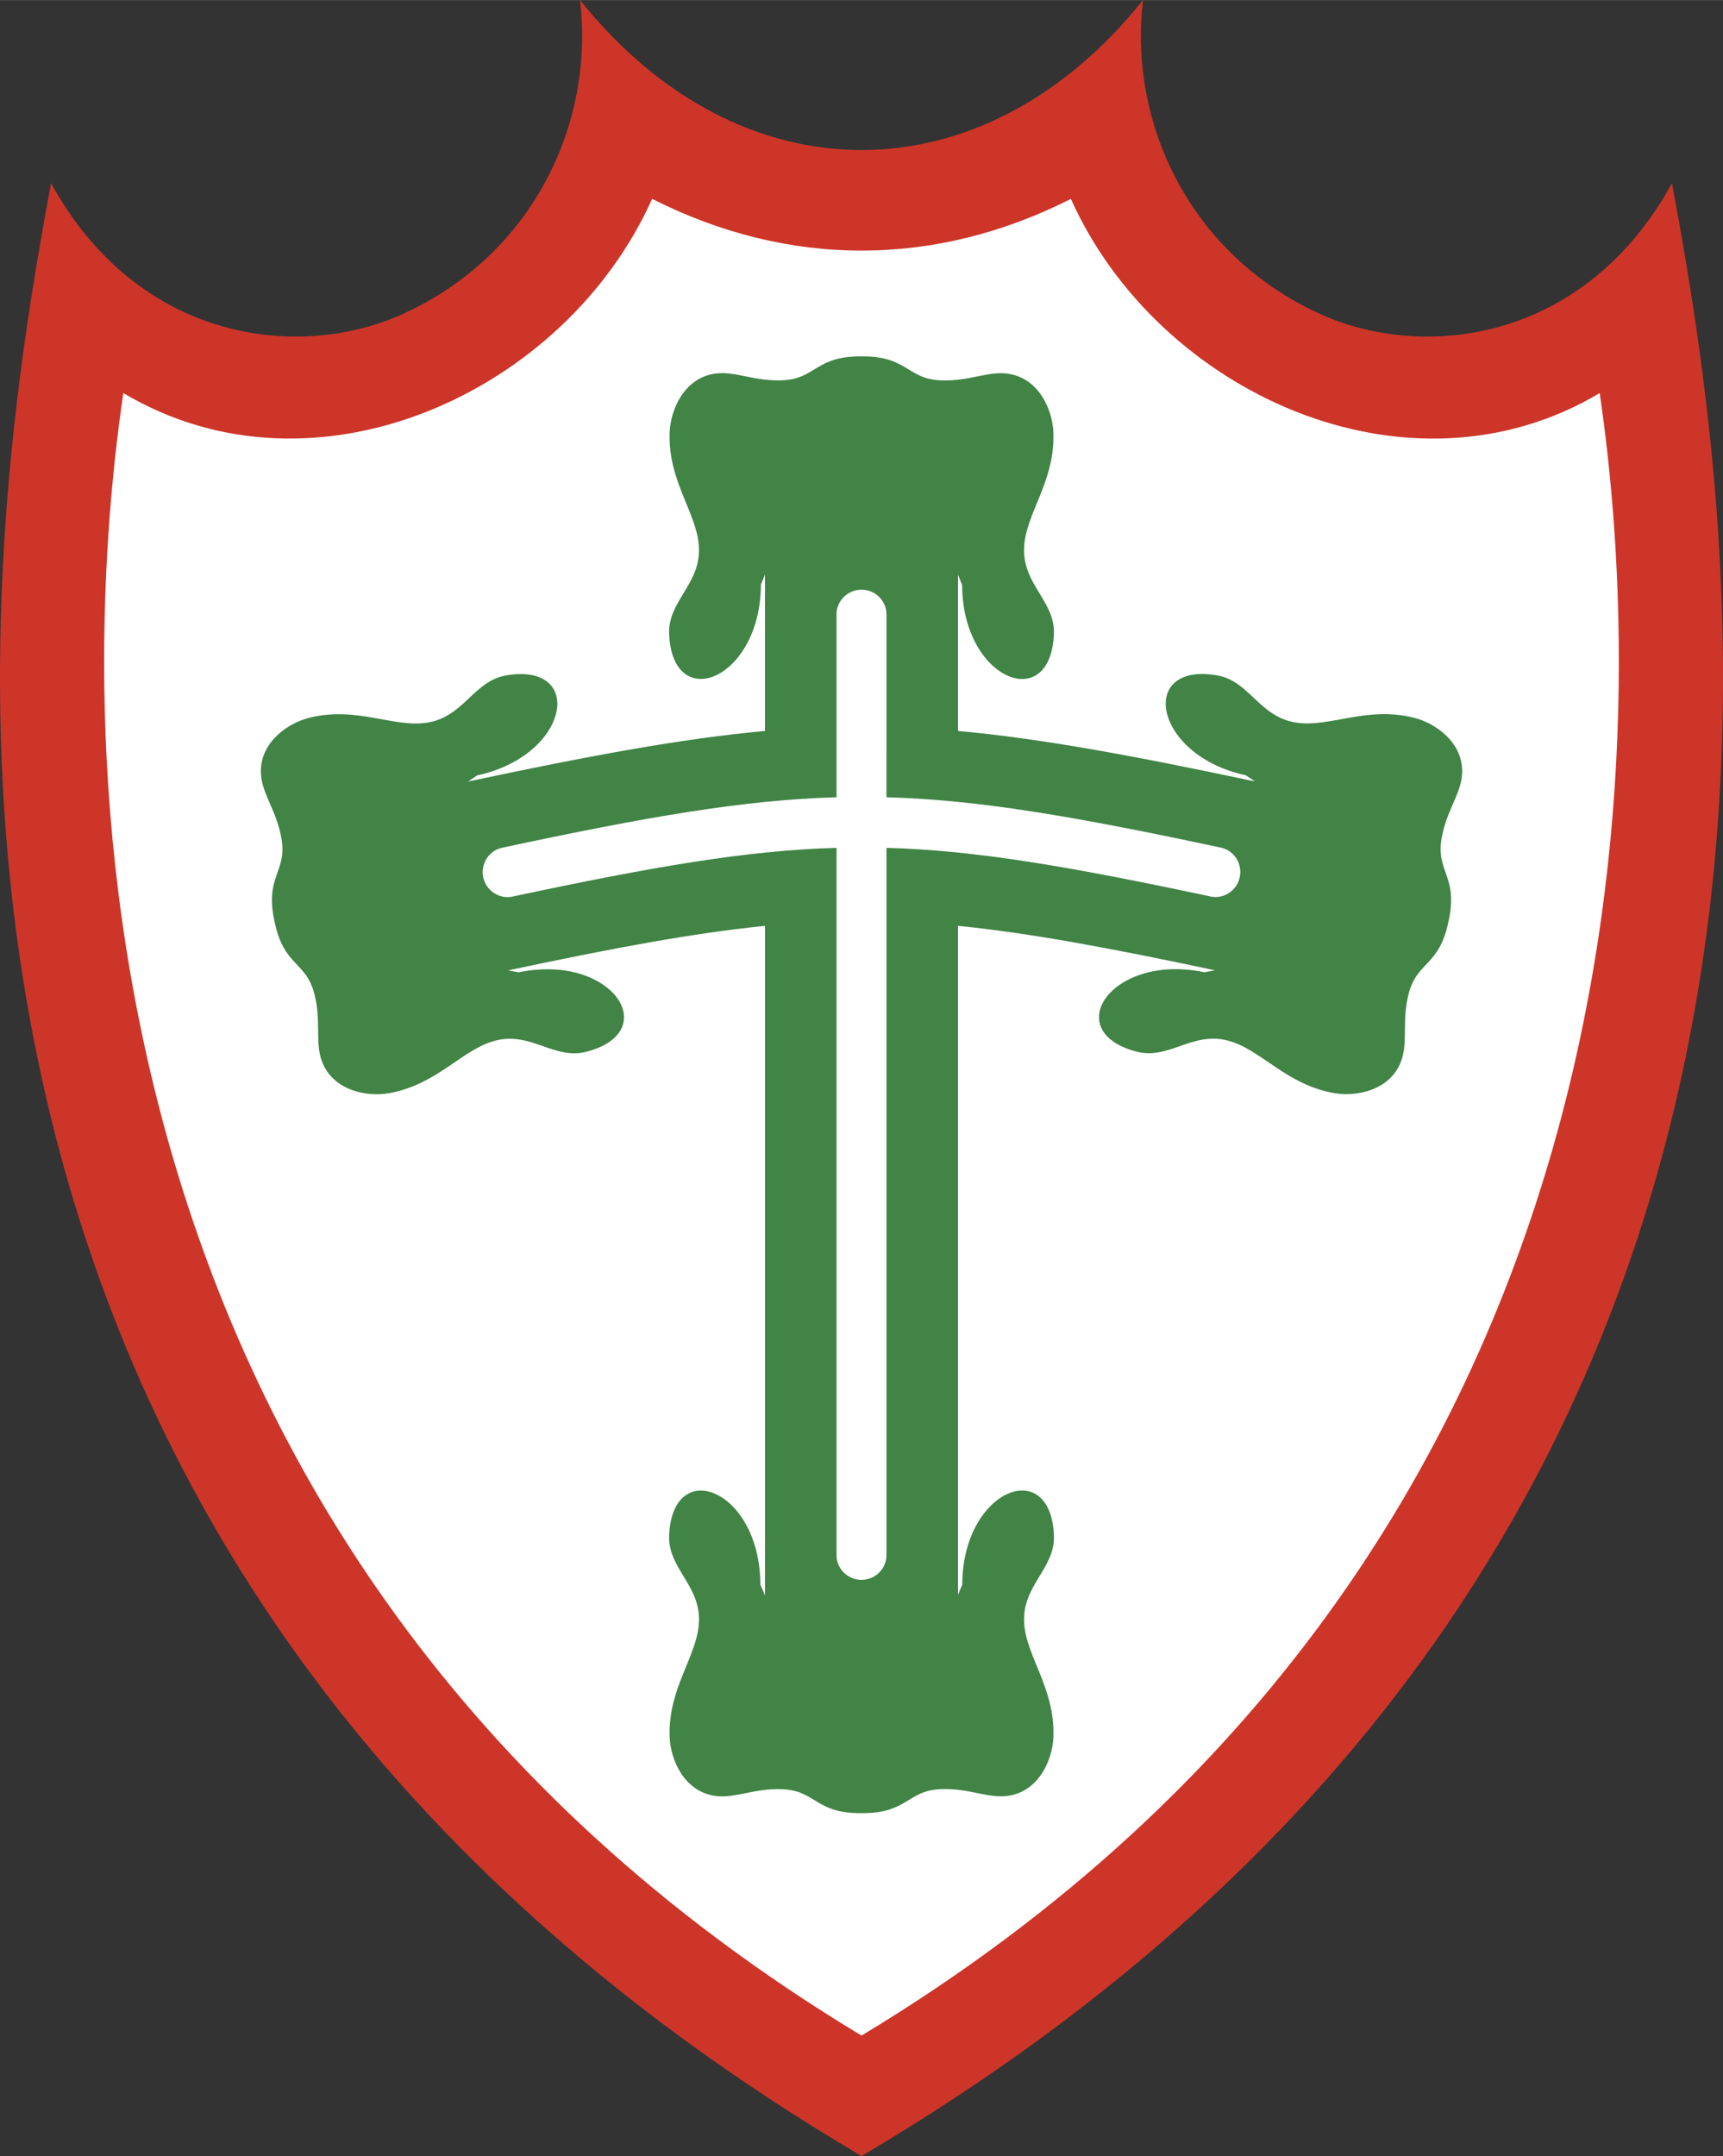
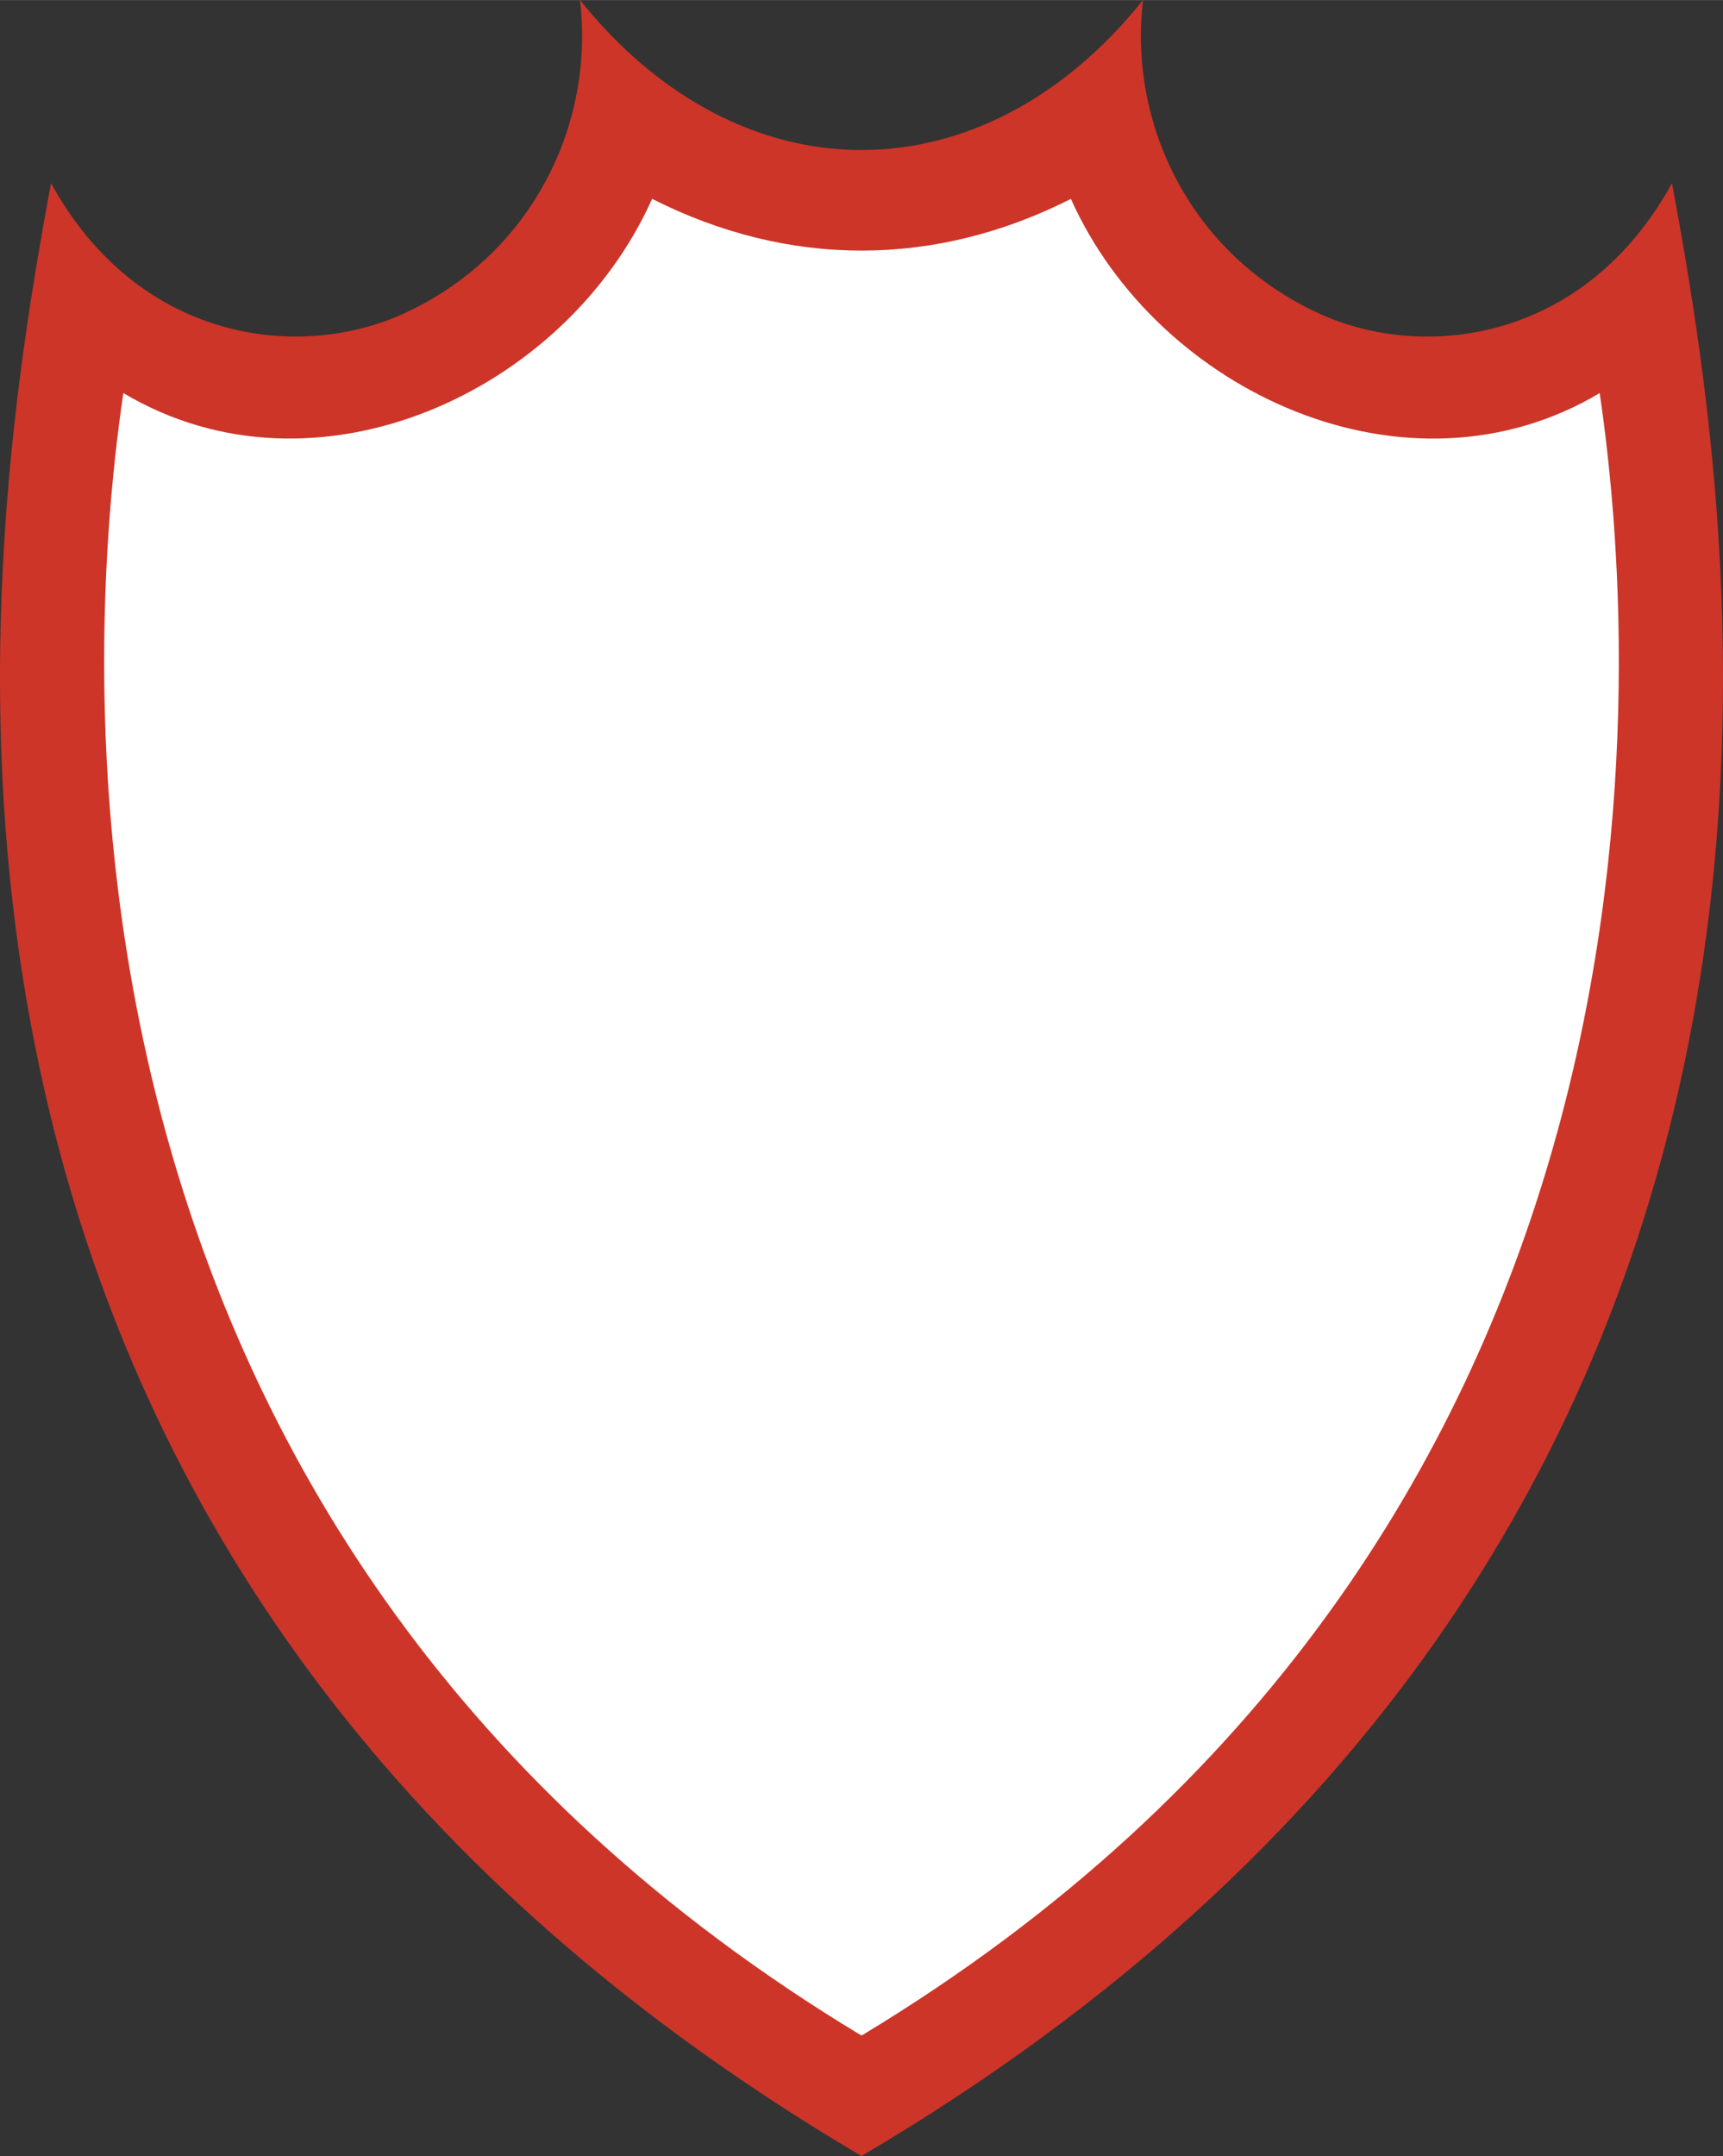
<svg xmlns="http://www.w3.org/2000/svg" width="1998" height="2500" viewBox="0 0 170.031 212.738">
  <rect x="0" y="0" width="170.031" height="212.738" fill="#333333" stroke="none" />
  <path d="M85.016 212.738C-17.085 152.563-1.779 54.876 5.034 18.066c8.631 15.708 24.497 17.556 34.735 12.901C52.522 25.168 58.694 12.249 57.236 0c15.815 19.732 39.75 19.73 55.56.004-1.458 12.249 4.715 25.168 17.467 30.966 10.238 4.655 26.104 2.807 34.735-12.9 6.811 36.81 22.119 134.498-79.982 194.668z" fill="#cd3529" />
  <path d="M85.016 200.853C4.652 152.412 7.649 69.472 12.171 38.777c18.92 11.281 43.604-.015 52.182-19.162 13.441 6.806 27.884 6.811 41.325.004 8.579 19.147 33.262 30.443 52.183 19.162 4.521 30.695 7.518 113.635-72.845 162.072z" fill="#fff" />
-   <path d="M94.54 157.365V91.351c7.041.707 14.906 2.168 25.364 4.387l-1.048.191c-5.547-1.157-9.569 1.203-10.287 3.643-.49 1.67.542 3.419 3.633 4.203 3.161.802 5.44-2.024 8.971-1.101 3.273.855 5.698 4.336 10.473 5.182 2.215.392 5.554-.271 6.621-3.15.697-1.88.052-3.879.727-6.59.823-3.308 3.042-2.721 3.952-7.217.991-4.479-1.274-4.846-.681-8.202.486-2.751 1.888-4.315 2.017-6.315.195-3.065-2.585-5.029-4.768-5.572-4.706-1.169-8.337 1.024-11.675.475-3.601-.593-4.534-4.102-7.748-4.655-3.143-.541-4.797.637-5.028 2.362-.337 2.521 2.345 6.306 7.884 7.505l.894.604c-12.17-2.581-21.188-4.241-29.301-4.982V56.716l.405 1c.022 5.667 3.167 9.078 5.703 9.271 1.735.132 3.231-1.24 3.355-4.427.127-3.259-3.111-4.901-2.942-8.547.157-3.379 3.058-6.475 2.892-11.321-.077-2.249-1.42-5.376-4.458-5.822-1.984-.291-3.805.755-6.597.659-3.407-.117-3.294-2.41-7.881-2.371-4.587-.045-4.474 2.248-7.881 2.365-2.792.096-4.613-.95-6.597-.66-3.039.446-4.382 3.573-4.458 5.822-.166 4.846 2.735 7.942 2.892 11.321.169 3.646-3.069 5.288-2.942 8.546.124 3.188 1.62 4.561 3.355 4.428 2.537-.194 5.68-3.638 5.703-9.305l.405-.985v15.43c-8.112.743-17.13 2.406-29.3 4.989l.894-.604c5.539-1.2 8.222-4.984 7.884-7.505-.231-1.725-1.885-2.903-5.028-2.361-3.214.553-4.147 4.062-7.748 4.654-3.338.549-6.969-1.645-11.675-.475-2.183.543-4.963 2.507-4.767 5.572.128 2 1.529 3.565 2.016 6.315.594 3.358-1.672 3.724-.681 8.202.91 4.496 3.129 3.909 3.952 7.217.675 2.711.03 4.71.727 6.59 1.067 2.88 4.406 3.543 6.622 3.15 4.774-.846 7.199-4.326 10.472-5.182 3.531-.923 5.811 1.903 8.971 1.102 3.092-.784 4.124-2.534 3.633-4.203-.717-2.441-4.738-4.8-10.286-3.643l-1.048-.191c10.457-2.222 18.322-3.686 25.363-4.395v66.072l-.459-1.069c-.022-5.667-3.112-9.078-5.648-9.272-1.735-.133-3.231 1.241-3.355 4.427-.127 3.258 3.111 4.901 2.942 8.546-.156 3.379-3.058 6.475-2.892 11.321.077 2.249 1.419 5.376 4.458 5.822 1.984.291 3.805-.755 6.597-.659 3.407.117 3.294 2.411 7.881 2.365 4.587.039 4.474-2.254 7.881-2.371 2.792-.096 4.613.949 6.597.659 3.039-.446 4.382-3.574 4.458-5.822.166-4.846-2.735-7.941-2.892-11.321-.168-3.645 3.069-5.288 2.942-8.546-.124-3.187-1.62-4.56-3.355-4.427-2.536.194-5.669 3.605-5.691 9.272l-.419 1.016z" fill="#418446" />
-   <path d="M87.479 60.523c-.052-1.302-1.145-2.342-2.463-2.342-1.309 0-2.396 1.021-2.464 2.31v18.173c-9.152.255-18.704 1.92-33.086 4.997-1.263.322-2.053 1.607-1.779 2.897.272 1.28 1.497 2.13 2.772 1.929 13.931-2.97 23.21-4.581 32.093-4.834v69.922c.068 1.289 1.155 2.31 2.464 2.31 1.318 0 2.411-1.04 2.463-2.343v-69.89c8.884.25 18.162 1.859 32.094 4.825 1.274.201 2.5-.648 2.771-1.929.274-1.29-.516-2.575-1.779-2.897-14.383-3.073-23.934-4.736-33.087-4.988l.001-18.14z" fill="#fff" />
</svg>